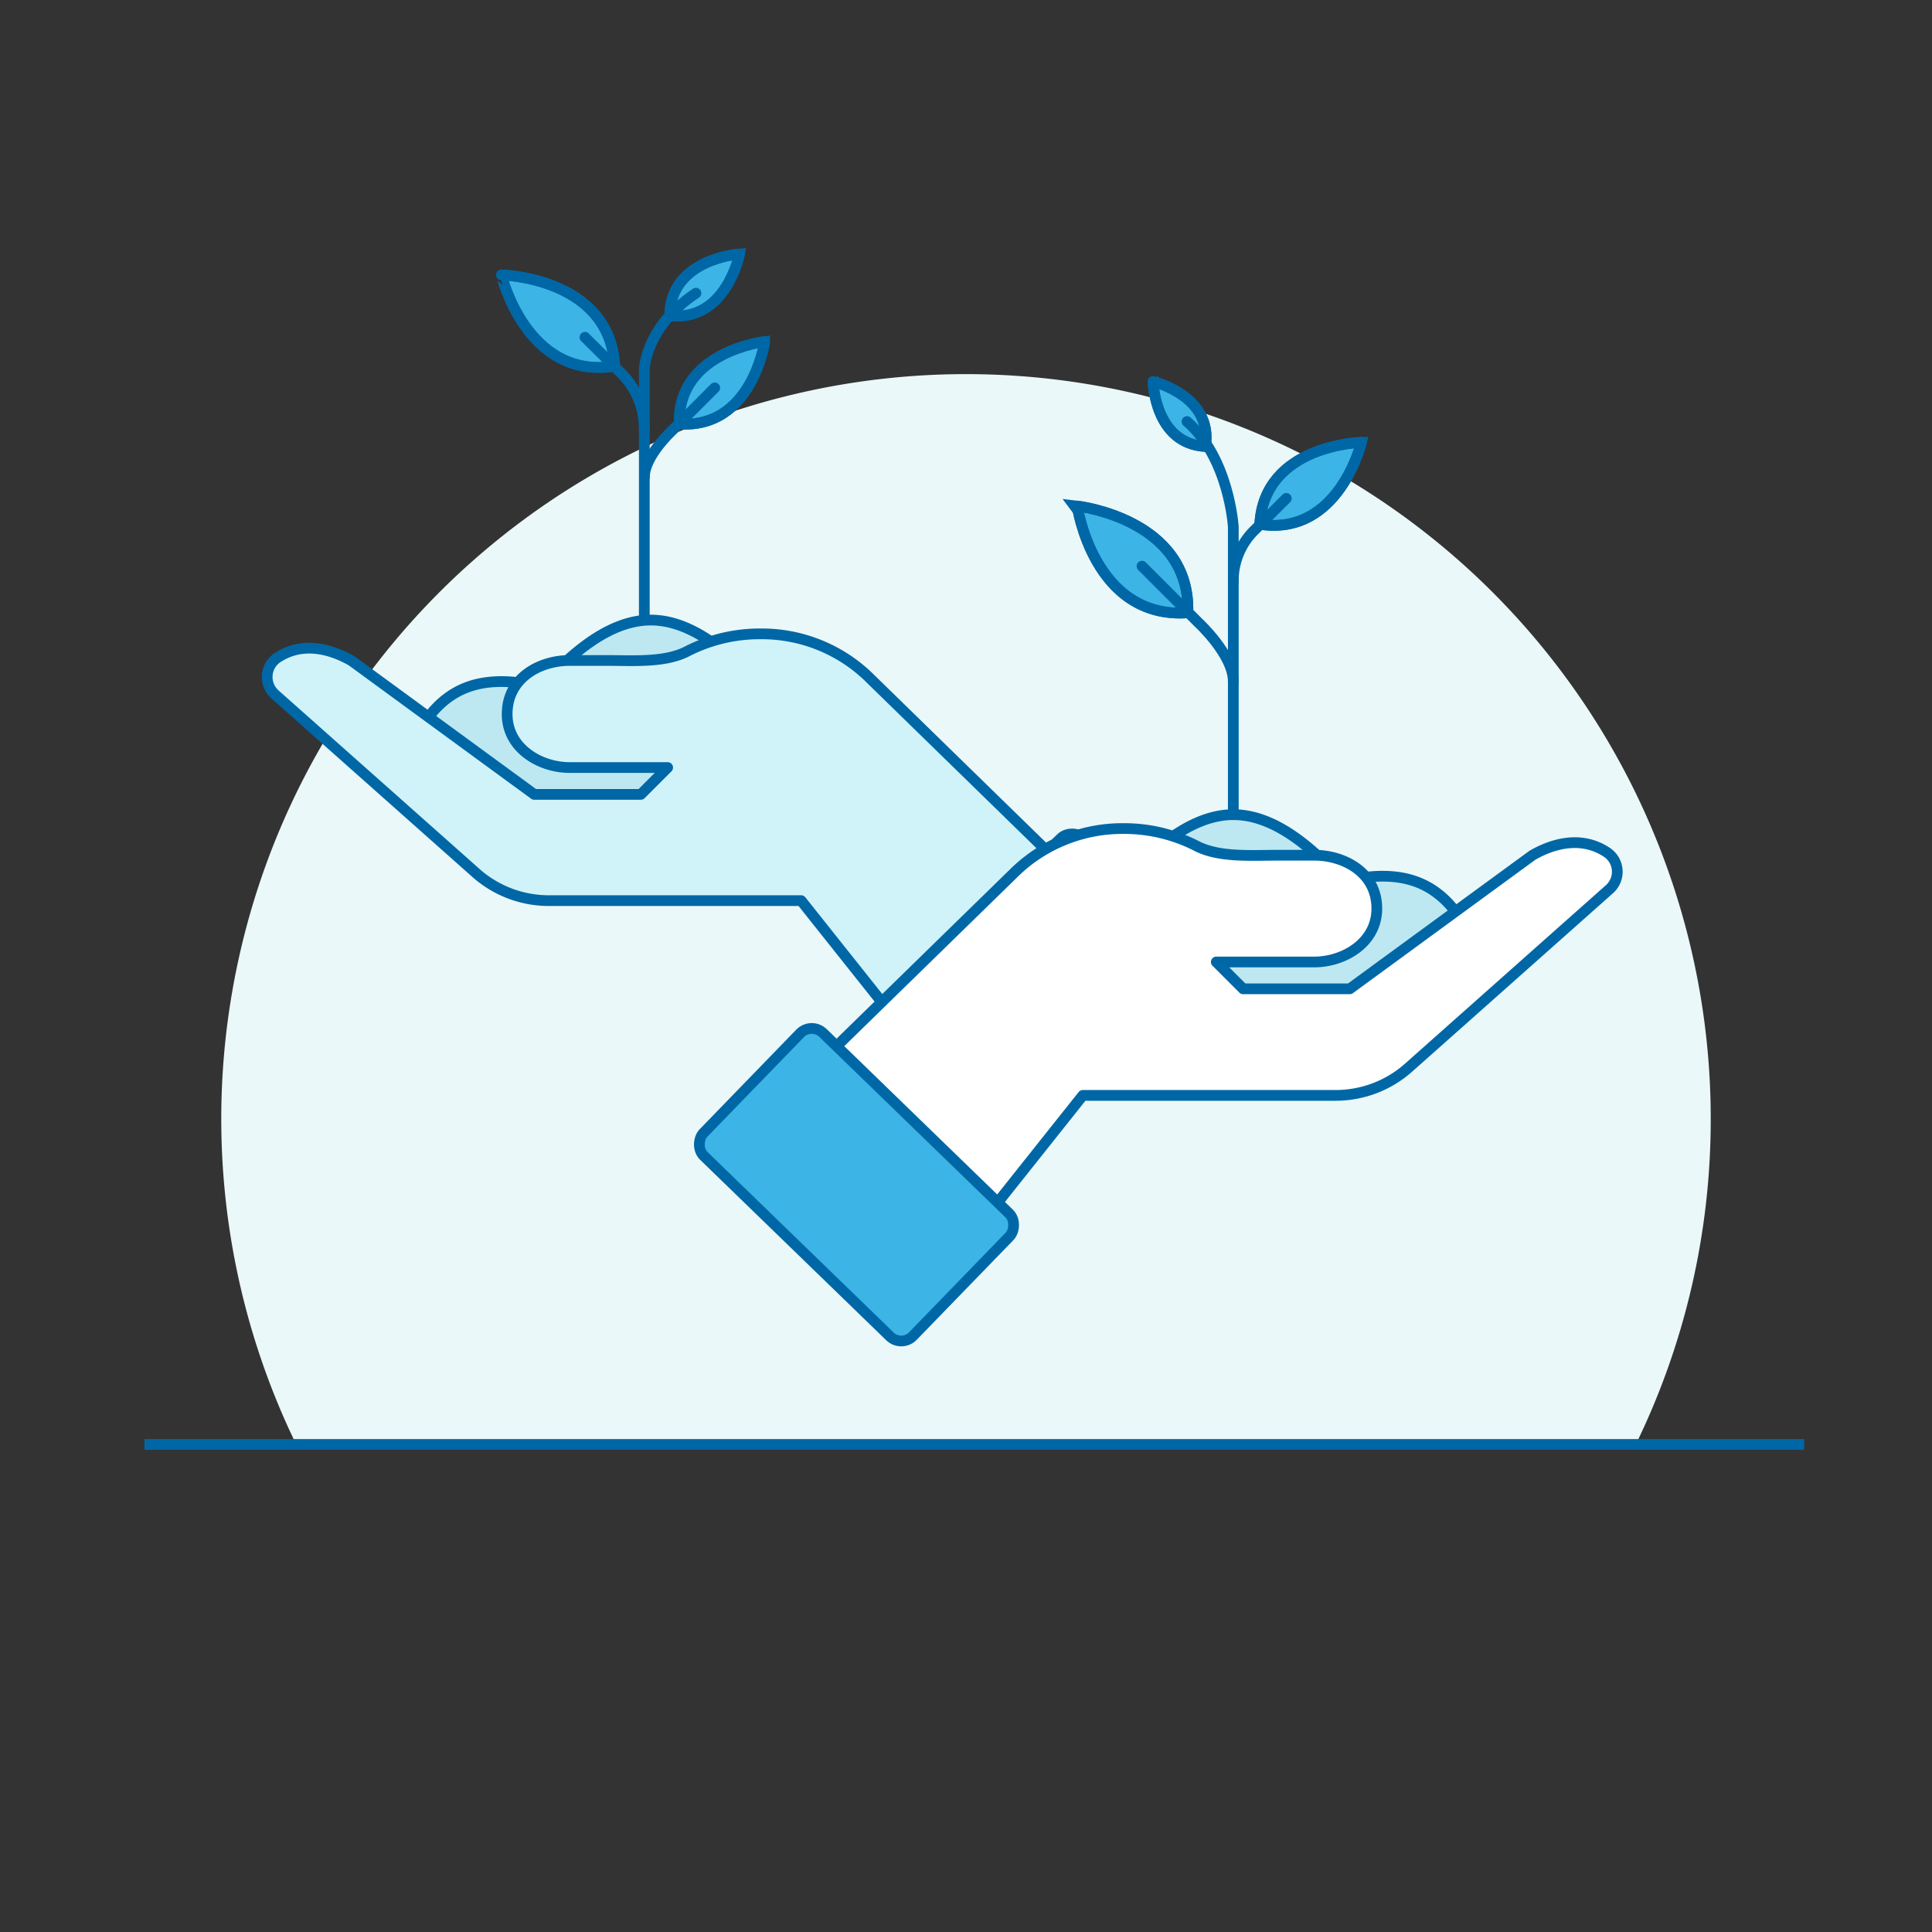
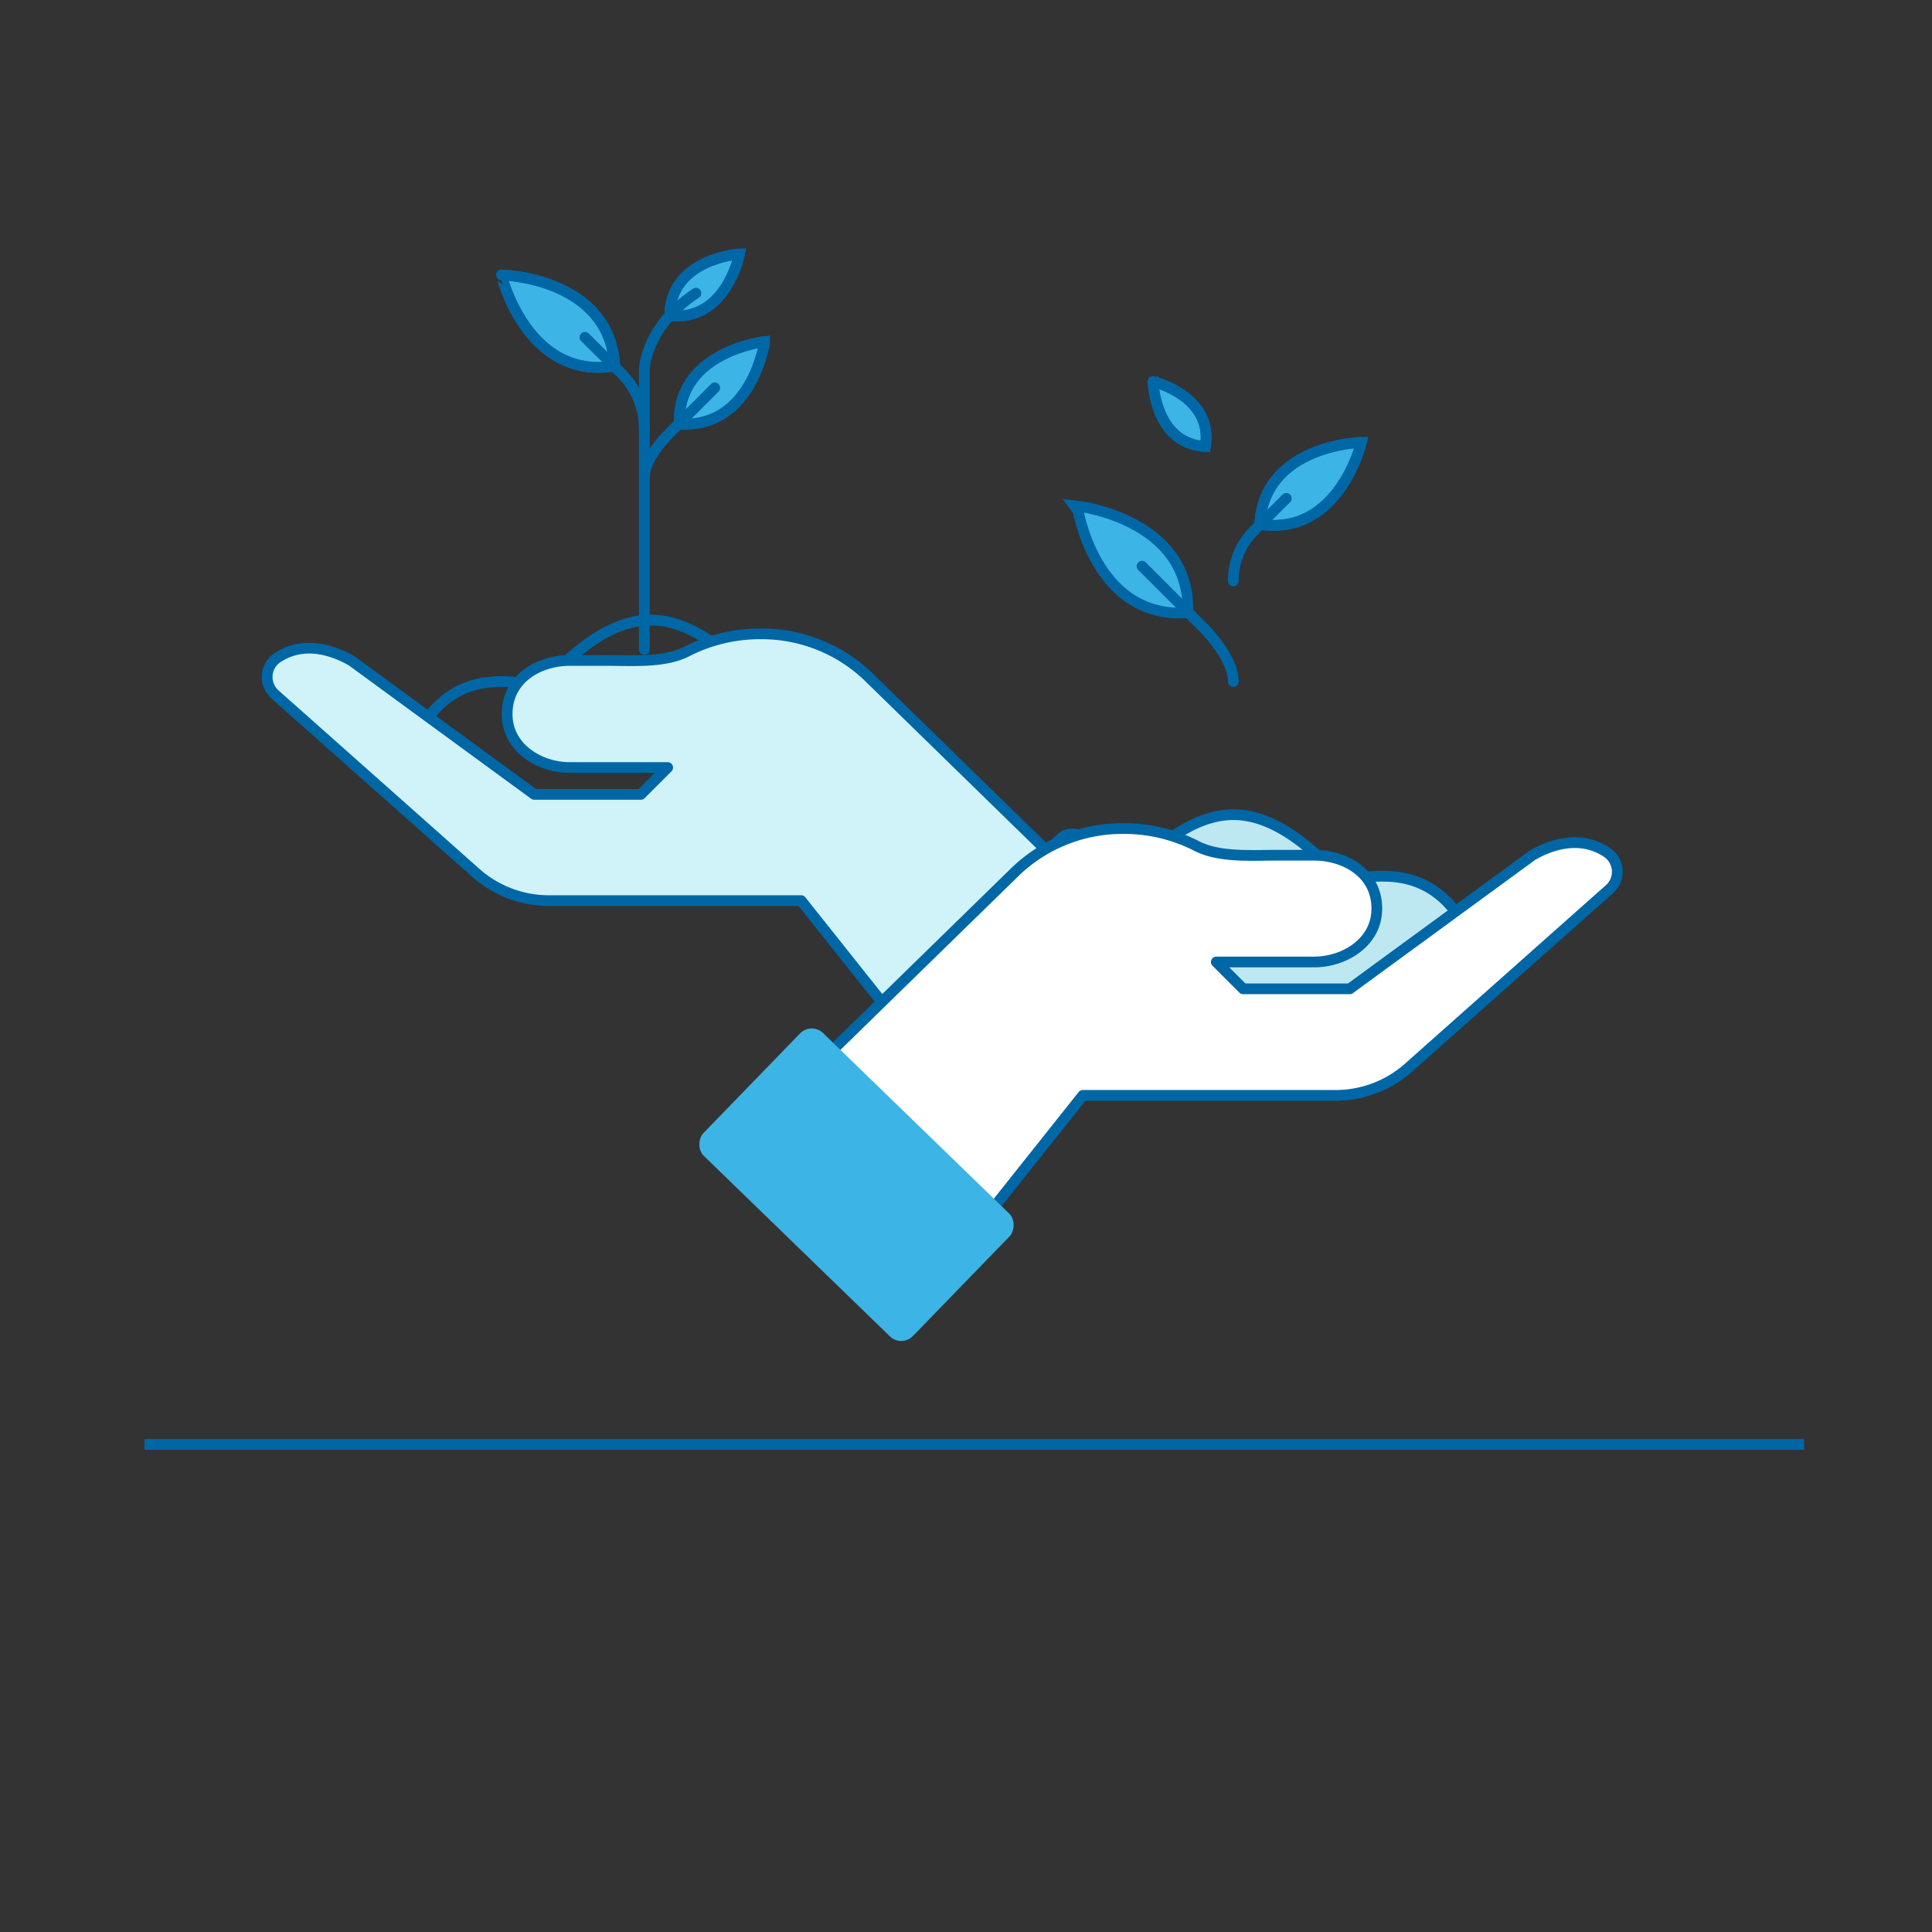
<svg xmlns="http://www.w3.org/2000/svg" id="Icon" viewBox="0 0 360 360">
  <rect x="0" y="0" width="360" height="360" fill="#333333" stroke="none" />
  <defs>
    <style>.cls-1{fill:#eaf8f9;}.cls-2,.cls-4,.cls-5{fill:none;}.cls-2,.cls-3,.cls-4,.cls-5{stroke:#0067a6;stroke-width:2px;}.cls-2,.cls-3,.cls-5{stroke-miterlimit:10;}.cls-3,.cls-8{fill:#3cb4e5;}.cls-4{stroke-linejoin:round;}.cls-5{stroke-linecap:round;}.cls-6{fill:#bde8f2;}.cls-7{fill:#cff3f9;}.cls-9{fill:#fff;}</style>
  </defs>
-   <path class="cls-1" d="M318.77,208.44A138.77,138.77,0,1,0,55.64,270.06H304.36A138.14,138.14,0,0,0,318.77,208.44Z" />
  <line class="cls-2" x1="336.18" y1="269.15" x2="26.92" y2="269.15" />
  <path class="cls-3" d="M124.8,58.81c10.54,1.2,13-11.48,13-11.48S124.91,48.15,124.8,58.81Z" />
  <path class="cls-4" d="M124.8,58.81c10.54,1.2,13-11.48,13-11.48S124.91,48.15,124.8,58.81Z" />
  <path class="cls-3" d="M114.55,68.23c-.93-16.59-21.12-17-21.12-17S98.07,70.85,114.55,68.23Z" />
  <path class="cls-4" d="M114.55,68.23c-.93-16.59-21.12-17-21.12-17S98.07,70.85,114.55,68.23Z" />
  <path class="cls-3" d="M126.59,79c-.45-13.53,15.91-15.35,15.91-15.35S140.16,79.92,126.59,79Z" />
  <path class="cls-4" d="M126.59,79c-.45-13.53,15.91-15.35,15.91-15.35S140.16,79.92,126.59,79Z" />
  <path class="cls-5" d="M120.06,121V68.78s.19-7.89,9.62-14.15" />
  <path class="cls-5" d="M120.06,80a14.65,14.65,0,0,0-4.56-10.7L109,62.85" />
  <path class="cls-5" d="M133.18,72.27l-8.09,8.1s-5,4.66-5,8.47" />
-   <path class="cls-6" d="M93.47,127a24,24,0,0,1,7.23,1.12c5.09-5.6,12.41-12.58,20.57-12.58s15.49,7,20.57,12.58a24.1,24.1,0,0,1,7.24-1.12c8.4,0,15.78,4.34,20,21.69H73.42C77.69,131.29,85.06,127,93.47,127Z" />
  <path class="cls-4" d="M93.47,127a24,24,0,0,1,7.23,1.12c5.09-5.6,12.41-12.58,20.57-12.58s15.49,7,20.57,12.58a24.1,24.1,0,0,1,7.24-1.12c8.4,0,15.78,4.34,20,21.69H73.42C77.69,131.29,85.06,127,93.47,127Z" />
  <path class="cls-7" d="M51.22,129.38l37.46,33.28a20.48,20.48,0,0,0,13.6,5.16h47L167,190.1l29.83-29.83-34.56-33.72a28.68,28.68,0,0,0-20.61-8.44,29.66,29.66,0,0,0-13.45,3.17c-4.19,2.25-10.14,1.79-15.22,1.79h-6.85c-5.49,0-11.64,3.19-11.64,10,0,6.37,6.15,9.95,11.64,9.95h18.27l-5,5H99.55l-34-24.87c-2.71-1.56-8.6-4.18-14-.5A4.35,4.35,0,0,0,51.22,129.38Z" />
  <path class="cls-4" d="M51.22,129.38l37.46,33.28a20.48,20.48,0,0,0,13.6,5.16h47L167,190.1l29.83-29.83-34.56-33.72a28.68,28.68,0,0,0-20.61-8.44,29.66,29.66,0,0,0-13.45,3.17c-4.19,2.25-10.14,1.79-15.22,1.79h-6.85c-5.49,0-11.64,3.19-11.64,10,0,6.37,6.15,9.95,11.64,9.95h18.27l-5,5H99.55l-34-24.87c-2.71-1.56-8.6-4.18-14-.5A4.35,4.35,0,0,0,51.22,129.38Z" />
  <rect class="cls-8" x="164.3" y="168.5" width="54.35" height="31.9" rx="3.02" transform="translate(457.34 183.55) rotate(135.88)" />
  <rect class="cls-4" x="164.3" y="168.5" width="54.35" height="31.9" rx="3.02" transform="translate(457.34 183.55) rotate(135.88)" />
  <path class="cls-6" d="M257.61,163.27a23.67,23.67,0,0,0-7.23,1.12c-5.09-5.61-12.41-12.59-20.57-12.59s-15.49,7-20.58,12.59a23.67,23.67,0,0,0-7.23-1.12c-8.4,0-15.78,4.34-20,21.68h95.69C273.39,167.61,266,163.27,257.61,163.27Z" />
  <path class="cls-4" d="M257.61,163.27a23.67,23.67,0,0,0-7.23,1.12c-5.09-5.61-12.41-12.59-20.57-12.59s-15.49,7-20.58,12.59a23.67,23.67,0,0,0-7.23-1.12c-8.4,0-15.78,4.34-20,21.68h95.69C273.39,167.61,266,163.27,257.61,163.27Z" />
  <path class="cls-3" d="M224.61,83.2c-9.5-.53-9.75-12.1-9.75-12.1S226.12,73.76,224.61,83.2Z" />
  <path class="cls-4" d="M224.61,83.2c-9.5-.53-9.75-12.1-9.75-12.1S226.12,73.76,224.61,83.2Z" />
  <path class="cls-3" d="M234.74,97.69c.83-14.87,18.94-15.26,18.94-15.26S249.51,100,234.74,97.69Z" />
  <path class="cls-4" d="M234.74,97.69c.83-14.87,18.94-15.26,18.94-15.26S249.51,100,234.74,97.69Z" />
  <path class="cls-3" d="M221.34,114.19c.59-17.53-20.62-19.9-20.62-19.9S203.76,115.41,221.34,114.19Z" />
-   <path class="cls-4" d="M221.34,114.19c.59-17.53-20.62-19.9-20.62-19.9S203.76,115.41,221.34,114.19Z" />
-   <path class="cls-5" d="M229.81,151.79V98.19s-.75-12.77-8.63-19.64" />
  <path class="cls-5" d="M229.81,108.26a13.15,13.15,0,0,1,4.08-9.6l5.79-5.79" />
  <path class="cls-5" d="M212.8,105.5,223.29,116s6.52,6,6.52,11" />
  <path class="cls-9" d="M299.51,158.88c-5.41-3.67-11.31-1.06-14,.51l-34,24.86H231.64l-5-5h18.26c5.5,0,11.65-3.58,11.65-9.95,0-6.76-6.15-9.94-11.65-9.94h-6.84c-5.09,0-11,.45-15.22-1.79a29.55,29.55,0,0,0-13.46-3.18,28.76,28.76,0,0,0-20.61,8.44l-34.55,33.73,29.83,29.83,17.72-22.28h47A20.49,20.49,0,0,0,262.4,199l37.45-33.27A4.35,4.35,0,0,0,299.51,158.88Z" />
  <path class="cls-4" d="M299.51,158.88c-5.41-3.67-11.31-1.06-14,.51l-34,24.86H231.64l-5-5h18.26c5.5,0,11.65-3.58,11.65-9.95,0-6.76-6.15-9.94-11.65-9.94h-6.84c-5.09,0-11,.45-15.22-1.79a29.55,29.55,0,0,0-13.46-3.18,28.76,28.76,0,0,0-20.61,8.44l-34.55,33.73,29.83,29.83,17.72-22.28h47A20.49,20.49,0,0,0,262.4,199l37.45-33.27A4.35,4.35,0,0,0,299.51,158.88Z" />
  <rect class="cls-8" x="132.42" y="204.81" width="54.35" height="31.9" rx="3.02" transform="translate(198.71 -48.83) rotate(44.12)" />
-   <rect class="cls-4" x="132.42" y="204.81" width="54.35" height="31.9" rx="3.02" transform="translate(198.71 -48.83) rotate(44.12)" />
</svg>